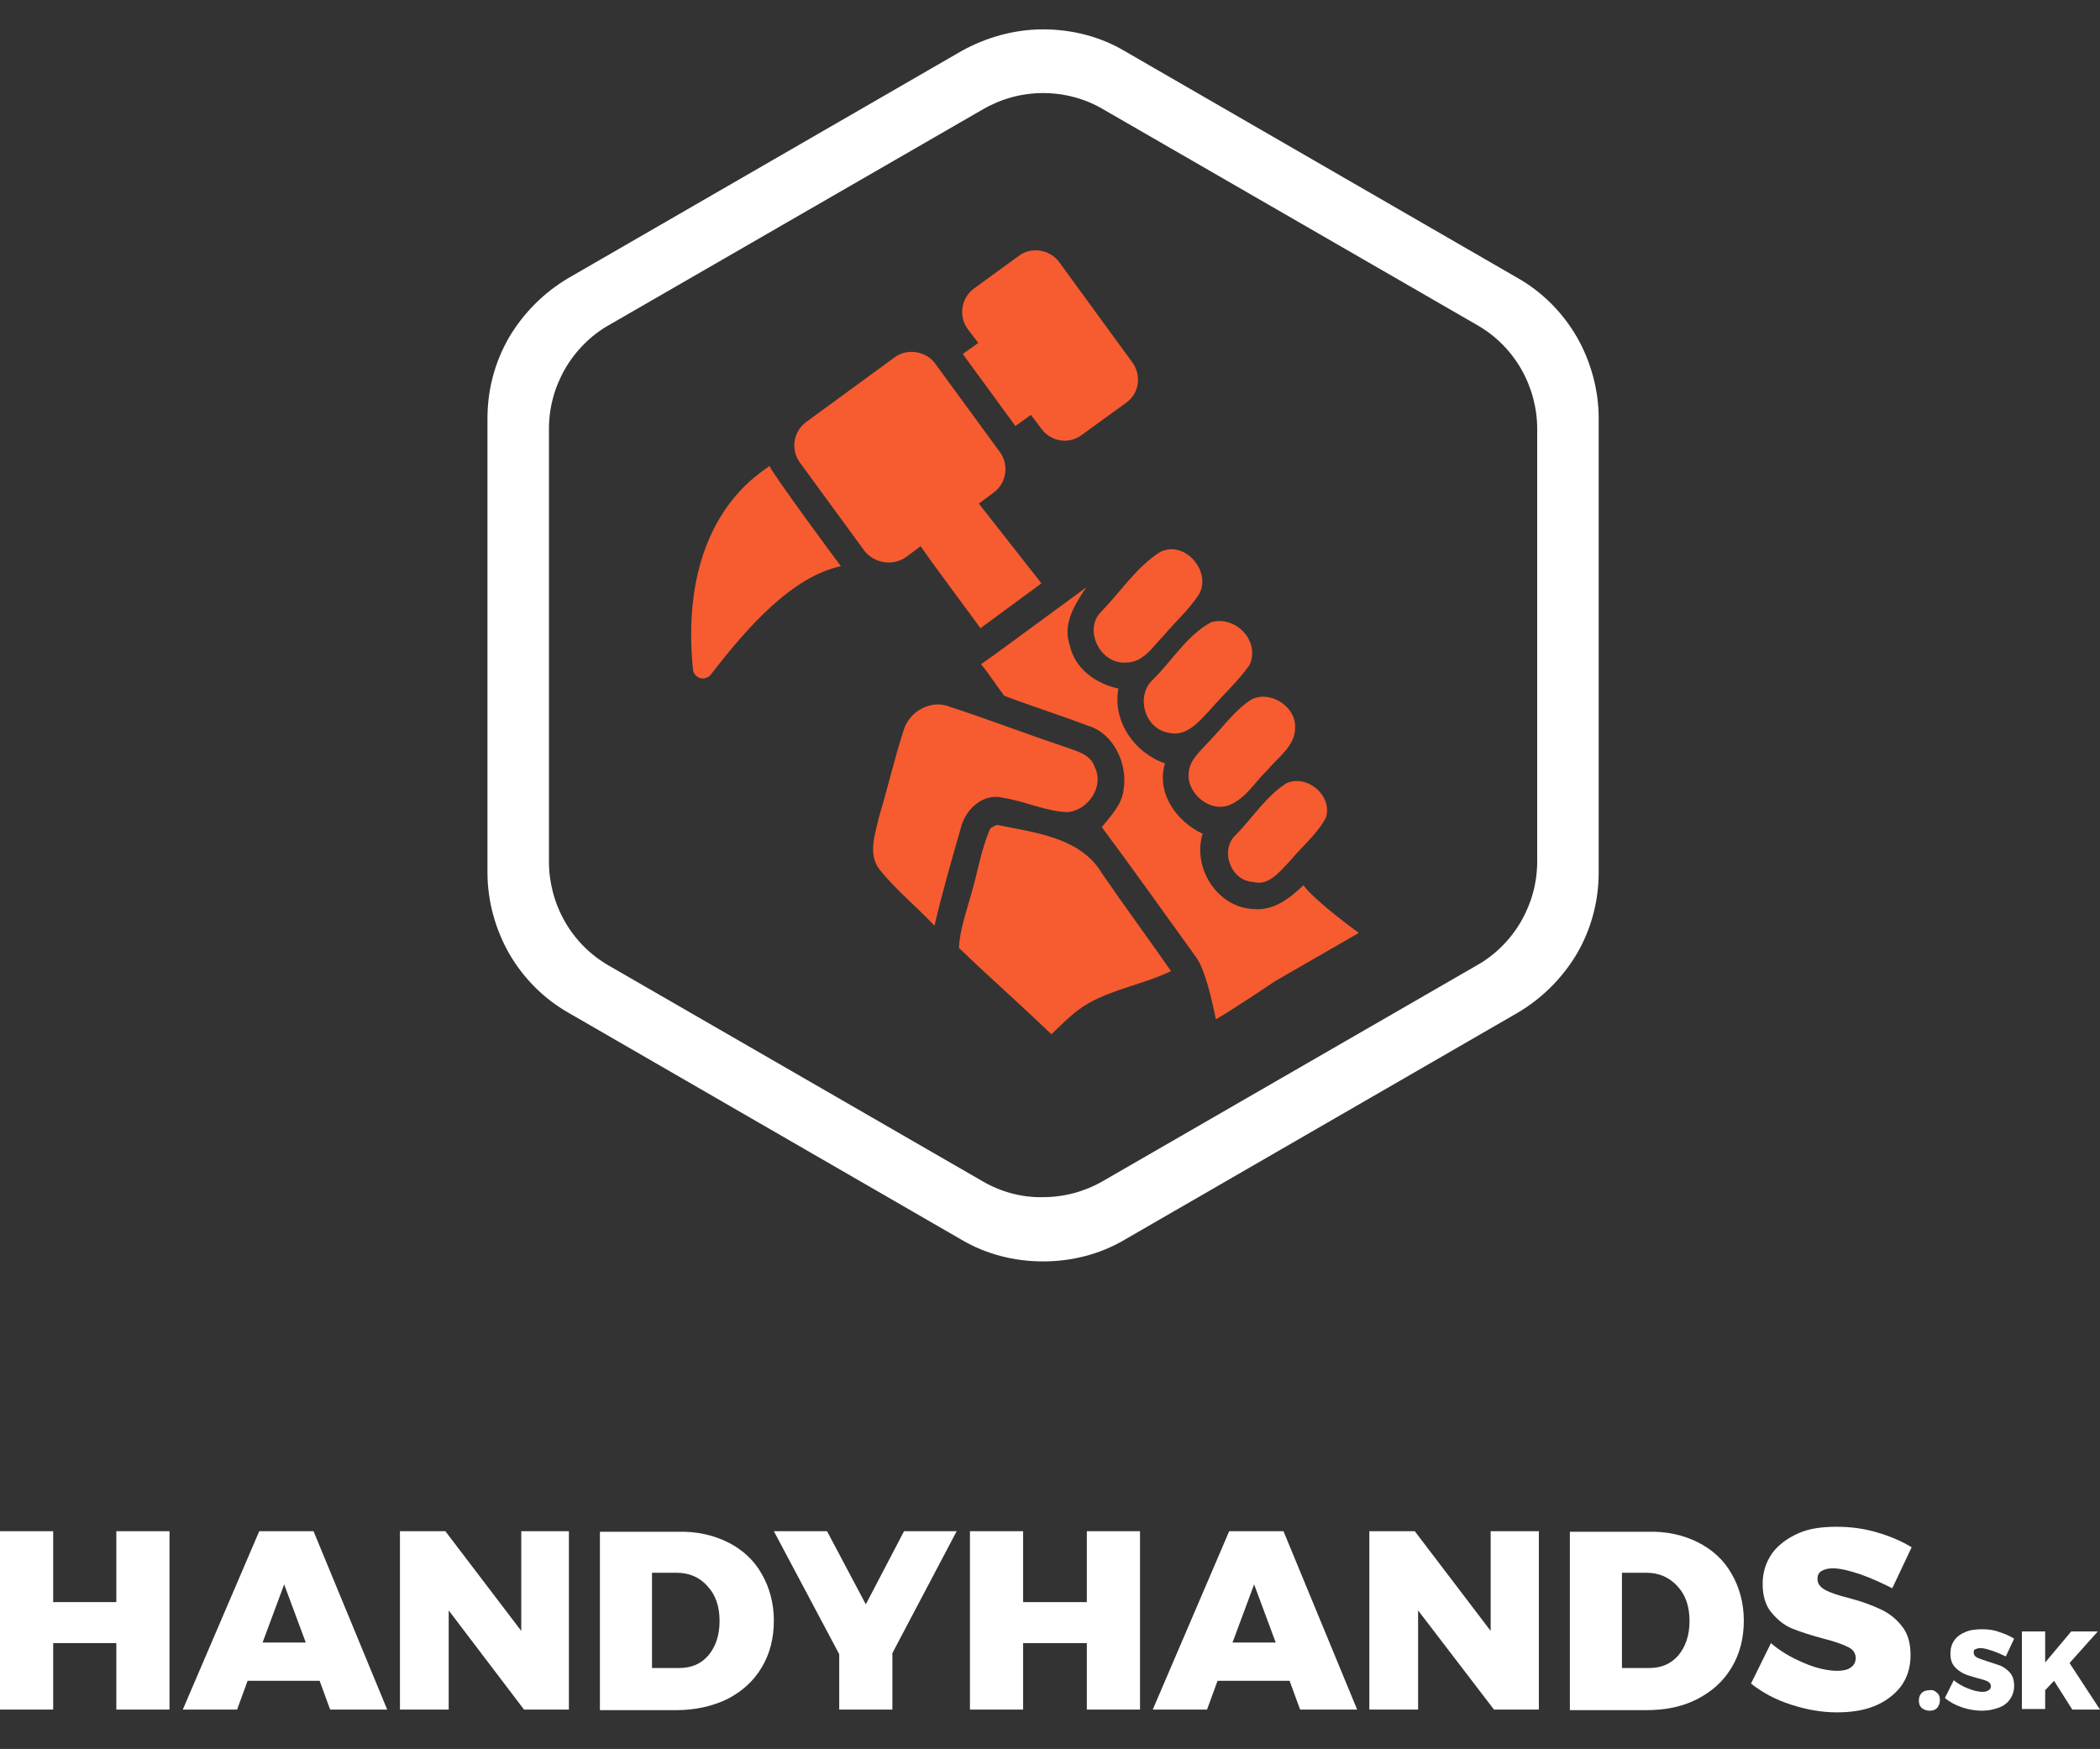
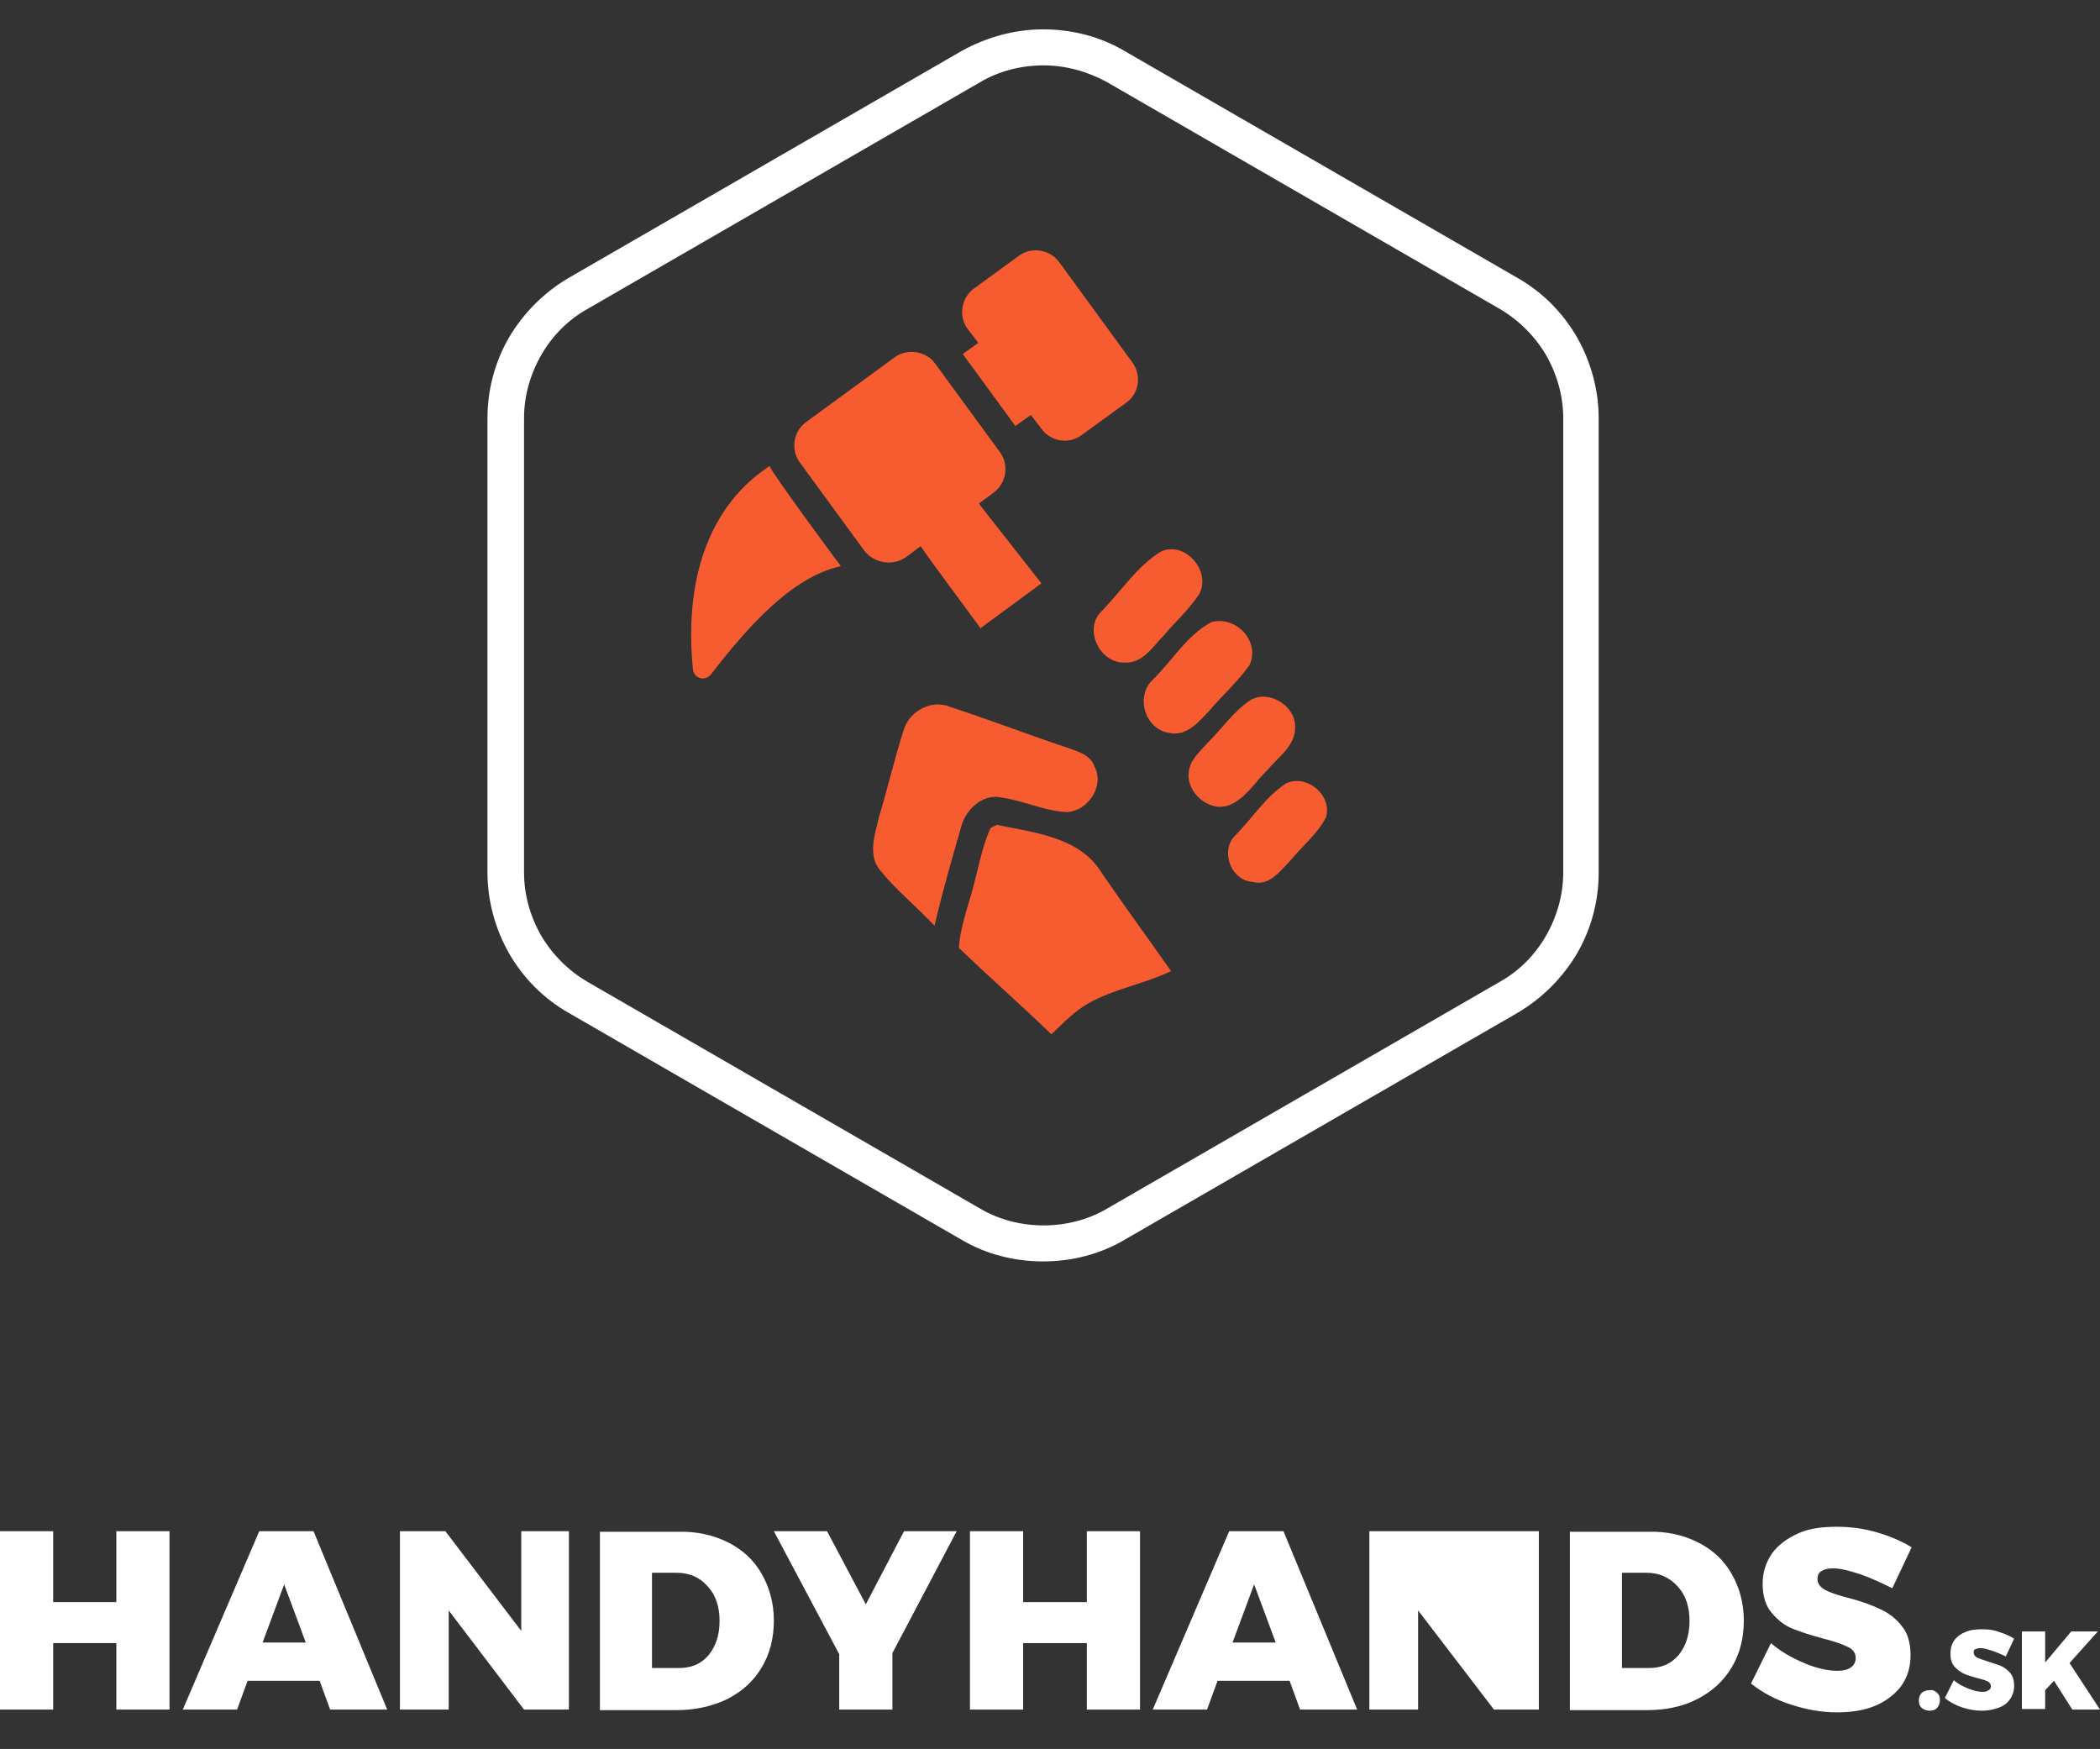
<svg xmlns="http://www.w3.org/2000/svg" version="1.1" x="0px" y="0px" viewBox="0 0 379.1 315.7" style="enable-background:new 0 0 379.1 315.7;" xml:space="preserve">
  <rect x="0" y="0" width="379.1" height="315.7" fill="#333333" stroke="none" />
  <style type="text/css">
	.st0{display:none;}
	.st1{display:inline;fill:#222454;}
	.st2{display:inline;}
	.st3{fill:#FFFFFF;}
	.st4{fill:#F75B30;}
	.st5{display:inline;fill:#00D715;}
	.st6{display:inline;fill:#FFFFFF;}
	.st7{display:inline;fill-rule:evenodd;clip-rule:evenodd;}
</style>
  <g id="Vrstva_15" class="st0">
    <rect class="st1" width="384.8" height="315.7" />
  </g>
  <g id="Vrstva_2_kopie_2">
    <g class="st0">
      <g class="st2">
        <path class="st3" d="M201.9,215.3l65.4-37.7c4.1-2.4,7.5-5.8,9.9-9.9c2.4-4.1,3.6-8.8,3.6-13.5V78.7c0-4.7-1.3-9.4-3.6-13.5     c-2.4-4.1-5.8-7.5-9.9-9.9l-65.4-37.7c-4.1-2.4-8.7-3.6-13.5-3.6c-4.7,0-9.4,1.2-13.5,3.6l-65.4,37.7c-4.1,2.4-7.5,5.8-9.9,9.9     C97.3,69.3,96,74,96,78.7v75.5c0,4.7,1.3,9.4,3.6,13.5c2.4,4.1,5.8,7.5,9.9,9.9l65.4,37.7c4.1,2.4,8.7,3.6,13.5,3.6     C193.1,218.9,197.8,217.7,201.9,215.3z M177.9,210.1l-65.4-37.7c-3.2-1.8-5.8-4.5-7.7-7.7c-1.8-3.2-2.8-6.8-2.8-10.5V78.7     c0-3.7,1-7.3,2.8-10.5c1.8-3.2,4.5-5.9,7.7-7.7l65.4-37.7c3.2-1.8,6.8-2.8,10.5-2.8c3.7,0,7.3,1,10.5,2.8l65.4,37.7     c3.2,1.8,5.8,4.5,7.7,7.7c1.8,3.2,2.8,6.8,2.8,10.5v75.5c0,3.7-1,7.3-2.8,10.5c-1.8,3.2-4.5,5.9-7.7,7.7l-65.4,37.7     c-3.2,1.8-6.8,2.8-10.5,2.8C184.7,212.9,181.1,211.9,177.9,210.1z" />
      </g>
    </g>
    <g id="Vrstva_2">
      <g>
        <g>
          <path class="st3" d="M203,223.8l71-41c4.4-2.6,8.1-6.3,10.7-10.7c2.6-4.5,3.9-9.5,3.9-14.6v-82c0-5.1-1.4-10.2-3.9-14.6      c-2.6-4.5-6.3-8.2-10.7-10.7l-71-41c-4.4-2.6-9.5-3.9-14.7-3.9c-5.1,0-10.2,1.4-14.7,3.9l-71,41c-4.4,2.6-8.1,6.3-10.7,10.7      c-2.6,4.5-3.9,9.5-3.9,14.6v82c0,5.1,1.4,10.2,3.9,14.6c2.6,4.5,6.3,8.2,10.7,10.7l71,41c4.4,2.6,9.5,3.9,14.7,3.9      C193.5,227.7,198.6,226.4,203,223.8z M177,218.2l-71-41c-3.4-2-6.3-4.9-8.3-8.3c-2-3.5-3.1-7.4-3.1-11.4v-82      c0-4,1.1-7.9,3.1-11.4c2-3.5,4.9-6.4,8.3-8.3l71-41c3.4-2,7.4-3,11.4-3c4,0,7.9,1.1,11.4,3l71,41c3.4,2,6.3,4.9,8.3,8.3      c2,3.5,3.1,7.4,3.1,11.4v82c0,4-1.1,7.9-3.1,11.4c-2,3.5-4.9,6.4-8.3,8.3l-71,41c-3.4,2-7.4,3-11.4,3      C184.4,221.2,180.4,220.2,177,218.2z" />
        </g>
      </g>
    </g>
    <g id="Vrstva_2_kopie">
      <g>
        <g>
-           <path class="st3" d="M202.3,218.7l67.6-39c4.2-2.4,7.8-6,10.2-10.2c2.5-4.2,3.7-9.1,3.7-13.9V77.4c0-4.9-1.3-9.7-3.7-13.9      c-2.5-4.2-6-7.8-10.2-10.2l-67.6-39c-4.2-2.4-9-3.7-14-3.7c-4.9,0-9.7,1.3-14,3.7l-67.6,39c-4.2,2.4-7.8,6-10.2,10.2      c-2.5,4.2-3.7,9.1-3.7,13.9v78.1c0,4.9,1.3,9.7,3.7,13.9c2.5,4.2,6,7.8,10.2,10.2l67.6,39c4.2,2.4,9,3.7,14,3.7      C193.3,222.4,198.1,221.1,202.3,218.7z M177.5,213.3l-67.6-39c-3.3-1.9-6-4.6-7.9-7.9c-1.9-3.3-2.9-7.1-2.9-10.8V77.4      c0-3.8,1-7.5,2.9-10.8c1.9-3.3,4.7-6.1,7.9-7.9l67.6-39c3.3-1.9,7-2.9,10.8-2.9c3.8,0,7.6,1,10.8,2.9l67.6,39      c3.3,1.9,6,4.6,7.9,7.9c1.9,3.3,2.9,7.1,2.9,10.8v78.1c0,3.8-1,7.5-2.9,10.8c-1.9,3.3-4.7,6.1-7.9,7.9l-67.6,39      c-3.3,1.9-7,2.9-10.8,2.9C184.6,216.2,180.8,215.2,177.5,213.3z" />
-         </g>
+           </g>
      </g>
    </g>
  </g>
  <g id="Vrstva_5">
    <g>
      <path class="st3" d="M0,276.4h9.6v12.8H21v-12.8h9.6v32.2H21v-12H9.6v12H0V276.4z" />
      <path class="st3" d="M59.6,308.6l-1.9-5.2h-13l-1.9,5.2h-9.8l13.8-32.2h9.8l13.3,32.2H59.6z M47.4,296.5h7.8L51.3,286L47.4,296.5z    " />
      <path class="st3" d="M94,276.4h8.7v32.2h-8.1L81,290.7v17.9h-8.8v-32.2h8.2l13.7,18V276.4z" />
      <path class="st3" d="M131.4,278.4c2.6,1.3,4.7,3.2,6.1,5.7c1.4,2.4,2.2,5.3,2.2,8.4c0,3.2-0.7,6-2.2,8.5c-1.5,2.5-3.5,4.3-6.2,5.7    c-2.7,1.3-5.8,2-9.2,2h-13.8v-32.2h14.1C125.7,276.4,128.8,277.1,131.4,278.4z M127.9,298.8c1.3-1.6,2-3.6,2-6.2s-0.7-4.7-2.2-6.3    c-1.4-1.6-3.3-2.4-5.6-2.4h-4.4v17.2h4.8C124.8,301.1,126.5,300.4,127.9,298.8z" />
      <path class="st3" d="M172.7,276.4l-11.6,22v10.2h-9.6v-10l-11.8-22.2h9.6l7,13.2l6.9-13.2H172.7z" />
      <path class="st3" d="M175.1,276.4h9.6v12.8h11.5v-12.8h9.6v32.2h-9.6v-12h-11.5v12h-9.6V276.4z" />
      <path class="st3" d="M234.7,308.6l-1.9-5.2h-13l-1.9,5.2h-9.8l13.8-32.2h9.8l13.3,32.2H234.7z M222.5,296.5h7.8l-3.9-10.5    L222.5,296.5z" />
-       <path class="st3" d="M269.1,276.4h8.7v32.2h-8.1l-13.7-17.9v17.9h-8.8v-32.2h8.2l13.7,18V276.4z" />
+       <path class="st3" d="M269.1,276.4h8.7v32.2h-8.1l-13.7-17.9v17.9h-8.8v-32.2h8.2V276.4z" />
      <path class="st3" d="M306.5,278.4c2.6,1.3,4.7,3.2,6.1,5.7c1.4,2.4,2.2,5.3,2.2,8.4c0,3.2-0.7,6-2.2,8.5s-3.5,4.3-6.2,5.7    s-5.8,2-9.2,2h-13.8v-32.2h14.1C300.9,276.4,303.9,277.1,306.5,278.4z M303,298.8c1.3-1.6,2-3.6,2-6.2s-0.7-4.7-2.2-6.3    s-3.3-2.4-5.6-2.4h-4.4v17.2h4.8C299.9,301.1,301.6,300.4,303,298.8z" />
      <path class="st3" d="M335.9,284.2c-2.1-0.7-3.7-1.1-5.1-1.1c-0.8,0-1.5,0.2-2,0.5s-0.7,0.8-0.7,1.4c0,0.9,0.5,1.5,1.4,2    s2.4,1,4.4,1.5c2.3,0.6,4.1,1.3,5.6,2c1.5,0.7,2.8,1.7,3.8,3c1.1,1.3,1.6,3.1,1.6,5.3c0,2.2-0.6,4.1-1.8,5.7    c-1.2,1.5-2.8,2.7-4.8,3.5c-2,0.8-4.3,1.1-6.7,1.1c-2.8,0-5.5-0.5-8.3-1.4c-2.8-0.9-5.2-2.2-7.2-3.8l3.6-7.3    c1.6,1.4,3.6,2.6,6,3.6c2.3,1,4.4,1.4,6,1.4c1,0,1.9-0.2,2.4-0.6c0.6-0.4,0.9-1,0.9-1.7c0-0.9-0.5-1.6-1.4-2c-1-0.5-2.4-1-4.4-1.5    c-2.2-0.6-4.1-1.2-5.6-1.8c-1.5-0.6-2.7-1.6-3.8-2.9c-1.1-1.3-1.6-3.1-1.6-5.2c0-2.1,0.6-3.9,1.7-5.5c1.1-1.5,2.7-2.7,4.7-3.6    s4.3-1.2,7-1.2c2.4,0,4.8,0.3,7.2,1c2.4,0.7,4.5,1.6,6.3,2.7l-3.5,7.4C339.8,285.8,337.9,284.9,335.9,284.2z" />
      <path class="st3" d="M349.7,305.6c0.4,0.3,0.5,0.8,0.5,1.3c0,0.6-0.2,1-0.5,1.4c-0.4,0.4-0.8,0.5-1.4,0.5c-0.5,0-1-0.2-1.4-0.5    c-0.4-0.4-0.5-0.8-0.5-1.4c0-0.5,0.2-1,0.5-1.3s0.8-0.5,1.4-0.5C348.9,305,349.3,305.2,349.7,305.6z" />
      <path class="st3" d="M359.7,298c-0.9-0.3-1.6-0.5-2.2-0.5c-0.4,0-0.6,0.1-0.9,0.2s-0.3,0.3-0.3,0.6c0,0.4,0.2,0.7,0.6,0.9    c0.4,0.2,1,0.4,1.9,0.7c1,0.3,1.8,0.6,2.4,0.8c0.6,0.3,1.2,0.7,1.7,1.3c0.5,0.6,0.7,1.4,0.7,2.3c0,1-0.3,1.8-0.8,2.5    c-0.5,0.7-1.2,1.2-2.1,1.5s-1.8,0.5-2.9,0.5c-1.2,0-2.4-0.2-3.6-0.6s-2.3-1-3.1-1.7l1.6-3.2c0.7,0.6,1.6,1.1,2.6,1.5    c1,0.4,1.9,0.6,2.6,0.6c0.5,0,0.8-0.1,1.1-0.3c0.3-0.2,0.4-0.4,0.4-0.7c0-0.4-0.2-0.7-0.6-0.9c-0.4-0.2-1.1-0.4-1.9-0.6    c-1-0.3-1.8-0.5-2.4-0.8c-0.6-0.3-1.2-0.7-1.7-1.3s-0.7-1.3-0.7-2.3c0-0.9,0.2-1.7,0.7-2.4c0.5-0.7,1.2-1.2,2-1.5    c0.9-0.4,1.9-0.5,3-0.5c1.1,0,2.1,0.1,3.1,0.5c1,0.3,1.9,0.7,2.7,1.2l-1.5,3.2C361.4,298.7,360.6,298.3,359.7,298z" />
      <path class="st3" d="M379.1,308.6h-5l-3.3-5.2l-1.6,1.7v3.4h-4.2v-14h4.2v5.6l4.7-5.6h4.8l-5.1,5.7L379.1,308.6z" />
    </g>
  </g>
  <g id="Vrstva_6">
    <g>
      <g>
-         <path class="st4" d="M202.8,142.8c-0.4,2.6-2.3,4.5-3.9,6.5c5.8,7.8,11.4,15.7,17.1,23.6c1.6,2.3,2.8,7.7,3.5,11.1     c3.6-2.1,10.7-6.9,10.7-6.9l15.1-8.7c0,0-7.9-5.7-10-8.6c-2.4,2.3-5.3,4.6-8.9,4.3c-6.6-0.2-11.2-7.4-9.3-13.6     c-4.7-2.2-8.4-7.3-6.8-12.7c-5.5-1.9-9.5-7.6-8.4-13.5c-4.1-0.9-7.9-3.6-8.8-7.9c-1.3-3.7,0.9-7.3,2.9-10.2c0,0,0,0,0-0.1     c-4.6,3.4-9.3,6.8-13.9,10.2c-1.6,1.2-3.3,2.4-5,3.6c1.5,1.8,2.8,3.9,4.2,5.7c5,1.9,10.1,3.5,15.1,5.4     C201.1,132.4,203.7,138,202.8,142.8z" />
-       </g>
+         </g>
      <path class="st4" d="M209.5,99.6c4.4-2.1,9.2,3.5,7,7.6c-1.8,2.8-4.3,5-6.4,7.5c-2,2-3.7,5-7,4.9c-4.6,0.2-7.6-6.1-4.2-9.3    C202.4,106.7,205.2,102.3,209.5,99.6z" />
      <path class="st4" d="M218.7,112.3c4.4-1.2,8.8,3.4,6.9,7.7c-2.1,3-4.9,5.5-7.3,8.3c-1.9,2-4.1,4.7-7.2,4c-4.4-0.6-6.2-6.6-3-9.6    C211.6,119.3,214.3,114.6,218.7,112.3z" />
      <path class="st4" d="M225.7,126.4c3.3-2,8.2,1,8.1,4.8c0.1,3.4-3,5.4-5,7.8c-2.2,2.1-3.9,5.1-6.8,6.3c-3.6,1.5-7.9-2.2-7.4-5.9    c0.2-2.3,2.1-3.8,3.5-5.4C220.6,131.5,222.7,128.4,225.7,126.4z" />
      <path class="st4" d="M163.2,131.6c1.1-3.3,5-5.4,8.3-4c6.8,2.2,13.5,4.8,20.4,7.1c2.1,0.8,4.9,1.3,5.7,3.7    c1.8,3.5-1.1,7.8-4.8,8.2c-4-0.1-7.8-2-11.8-2.6c-3.5-0.9-6.7,2.1-7.5,5.3c-1.7,5.9-3.4,11.8-4.8,17.8c-3.2-3.4-6.9-6.4-9.9-10.1    c-2.2-2.8-0.8-6.5-0.1-9.6C160.3,142.1,161.5,136.8,163.2,131.6z" />
      <path class="st4" d="M232.2,141.4c3.7-1.7,8.3,2.1,7.2,6.1c-1.6,3.1-4.4,5.3-6.6,8c-1.8,1.8-3.7,4.5-6.6,3.7    c-4.1-0.2-6.1-5.9-3-8.6C226.2,147.5,228.6,143.7,232.2,141.4z" />
      <path class="st4" d="M178.8,149.5c0.3-0.2,0.9-0.5,1.2-0.6c6.7,1.4,15,2.2,18.9,8.7c4.1,6,8.4,11.8,12.5,17.7    c-4.8,2.3-10.3,3.2-14.9,5.8c-2.5,1.4-4.6,3.6-6.7,5.6c-5.5-5.3-11.2-10.3-16.7-15.6c0.2-3.3,1.3-6.4,2.2-9.6    C176.5,157.5,177.1,153.3,178.8,149.5z" />
    </g>
  </g>
  <g id="Vrstva_11" class="st0">
    <g class="st2">
      <g>
        <path class="st4" d="M149.2,85.5c1.6-1.1,1.7,0.9,2.3,2.3c0.9,2.3,2.1,4.1,4.1,5.7c4,3.2,8,5.1,11.4,9.3c2.2-2.9,4.4-5.7,6.6-8.6     c-6-4-10.1-10.1-11.5-17.2c-0.8-4.3,1.1-5.3,3-8.9c1.4-2.6,1.3-6.6,3.2-8.8c-3-0.8-6.1-1.6-9.1-2.4c1.8,4.7,4.4,8.2,8.6,11.1     c0.4-3.3,0.9-6.7,1.3-10c-3.4,0.6-6.4,2.2-9.3,4c-2.6,1.7-5.5,4.3-8.8,4.7c-6.9,0.9-7,11.9,0,10.9c4-0.5,7.4-1.8,10.8-3.9     c3.3-2.1,6.3-4.5,10.2-5.2c5.1-0.9,4.8-7.5,1.3-10c-1.7-1.2-2.8-2.7-3.5-4.6c-1.3-3.6-6.2-5.7-9.1-2.4c-3.4,3.9-3.4,8.8-6.2,12.9     c-3.3,4.6-4,8.4-3.1,14c1.7,10.4,8.1,19.3,16.8,25.1c5.5,3.7,10.3-4.1,6.6-8.6c-2.3-2.8-4.9-5.2-7.8-7.2c-1.6-1.1-4-1.9-5.1-3.5     c-0.9-1.2-1.1-3.2-1.9-4.5c-3.3-5.7-10.8-7.2-16.2-3.6C137.9,80,143.3,89.4,149.2,85.5L149.2,85.5z" />
      </g>
    </g>
    <g class="st2">
      <g>
        <path class="st4" d="M145.5,68.1c-0.6,0.8-1.3,1.6-2.1,2.2c2.7,1.1,5.4,2.2,8,3.3c0-0.2,0-0.4,0-0.5c-3.6,0.5-7.2,1-10.7,1.5     c0,0.2,0.1,0.4,0.1,0.5c0-1,0-1.9,0-2.9c-0.1,0.2-0.1,0.4-0.2,0.5c3.5,0,7,0,10.5,0c0-0.2-0.1-0.4-0.1-0.6     c-1-6.4-10.4-4.3-10.7,1.5c0-0.8-2.3,1.3-2.5,1.5c-1.2,1-2,2.1-2.8,3.3c3.1,0,6.3,0,9.4,0c-0.1-0.2-0.3-0.5-0.4-0.7     c0.2,0.9,0.5,1.8,0.7,2.8c0,0.2-0.1,0.3-0.1,0.5c-0.7,0.7-1.3,1.3-2,2c1.4-1.1,0.1-0.4,0.7-0.2c-0.8-0.5-1.6-0.9-2.4-1.4     c0.1-0.6,0.2-0.5,0.3,0.5c0.1,0.3,0.2,0.6,0.3,0.9c0.5,1.3,1,2.4,1.9,3.5c1.7,2,3.8,3,6.3,3.9c5.7,2.2,9.8-7.4,4.2-10     c-3.1-1.4-6.1-2.2-9.5-1.7c-2.6,0.3-5.6,1.6-8.2,0.6c1.3,1.3,2.5,2.5,3.8,3.8c0,0.3,0.1,0.6,0.1,0.9c4.1-5.7-5.4-11.2-9.4-5.5     c-3.3,4.6-1.5,10.7,4.2,11.7c2.4,0.4,4.8,0.3,7.2,0c2-0.3,4.1-1.3,6.1-0.3c1.4-3.3,2.8-6.7,4.2-10c-1.6-0.6-1.8-3.9-3.2-5.4     c-1.9-1.9-4.5-2.7-7.1-2.5c-6,0.4-10.7,6.7-7.2,12.3c2.2,3.5,7.2,3.5,9.4,0c1-1.6,3.1-2.4,4.3-3.8c1.7-1.9,2.4-4.1,2.6-6.6     c-3.6,0.5-7.2,1-10.7,1.5c0,0.2,0.1,0.4,0.1,0.6c0.9,5.6,9.1,4.8,10.5,0c0.4-1.4,0.4-2.6,0-4c-1.6-6.3-10.2-4.4-10.7,1.5     c-0.1,1.2,0,2.2,0.4,3.4c0.8,3.1,5.1,5.4,8,3.3c2.4-1.8,4.3-3.7,6-6.2C158.9,67.8,149.5,62.3,145.5,68.1L145.5,68.1z" />
      </g>
    </g>
    <g class="st2">
      <g>
        <path class="st4" d="M128.6,88.6c-0.1,0.3-0.2,0.6-0.2,1c-0.4,1.4-0.2,3,0.6,4.2c0.7,1.1,2,2.2,3.3,2.5c1.4,0.3,3,0.2,4.2-0.6     c1.2-0.8,2.2-1.9,2.5-3.3c0.1-0.3,0.2-0.6,0.2-1c0.4-1.4,0.2-3-0.6-4.2c-0.7-1.1-2-2.2-3.3-2.5c-1.4-0.3-3-0.2-4.2,0.6     C129.9,86.1,128.9,87.2,128.6,88.6L128.6,88.6z" />
      </g>
    </g>
    <g class="st2">
      <g>
        <path class="st4" d="M132.9,100.1c7,0,7-10.9,0-10.9C125.9,89.2,125.9,100.1,132.9,100.1L132.9,100.1z" />
      </g>
    </g>
    <g class="st2">
      <g>
        <path class="st4" d="M132,105.4c7,0,7-10.9,0-10.9C124.9,94.4,124.9,105.4,132,105.4L132,105.4z" />
      </g>
    </g>
    <g class="st2">
      <path class="st4" d="M155,96c3.5,3.3,6.8,6.8,10.2,10.2c1.1-1.1,2.1-2.1,3.2-3.2c-3.1-3.2-6.3-6.3-9.3-9.5c2.4-2.2,4.7-4.4,7-6.6    c3.1,3,6.1,6.1,9.2,9.2c0.7-0.7,1.5-1.5,2.2-2.2c0.2-0.2,0.5-0.5,1-1c-3.8-3.7-7.5-7.5-11.2-11.3c-2.2-2.8-4.3-7.4-2.1-10.7    c3.9-0.7,8.4-0.4,11.7-3.2c1.7-1.6,4.3-3.3,4-5.9c-4.8-5.9-10.9-10.7-15.9-16.5c-3.6,0-6.1,3-7.7,6c-1.6,3.3-1.5,7-2.3,10.5    c-4.9,0.2-10.5,0.2-14.2,3.9c-4.3,4.3-9.1,8.3-11.8,13.9c-4.1,8.7-4.7,19-1.7,28.1c3.1,0,6.2,0.2,9.2-0.3c0.5-5.4,2-11.3,7-14.3    C147.3,91.6,152,93.1,155,96z M141.9,89c-5.9,2.7-8.5,9.2-10,15.1c-2-1.6-1.7-4.1-1.8-6.3c-0.1-5.2,0.2-10.6,2.6-15.4    c2.4-5.5,7.1-9.4,11.3-13.4c3.4-3.3,8.6-1.7,12.6-3.2c5.2-3.4,2.3-10.8,6.3-15.2c4.8,3.5,8.8,8.1,13,12.3    c-2.7,2.5-6.2,3.4-9.7,3.4c-3.6,0.1-6.5,3.3-6.6,6.9c0.2,3.8,1.8,7.3,3.3,10.6c-2.3,2.3-4.6,4.5-6.9,6.8    C151.5,88.6,146.5,87.3,141.9,89z" />
    </g>
  </g>
  <g id="Vrstva_12">
    <path class="st4" d="M125.1,120.9c0.1,0.7,0.6,1.3,1.3,1.5c0.5,0.2,1.4,0,1.9-0.6c6.7-8.7,14.7-17.7,23.5-19.6   c-0.2-0.2-12.3-16.6-12.9-18.1C138.3,84.9,122.3,92.8,125.1,120.9z" />
    <path class="st4" d="M163.5,100.6l2.7-2c2.4,3.5,7.9,10.8,10.8,14.8c1.8-1.3,3.5-2.6,5.3-3.9c1.9-1.4,3.8-2.8,5.7-4.2   c-2.3-2.9-11.2-14.3-11.3-14.4l2.7-2c2.3-1.7,2.8-5,1.1-7.3l-11.7-16c-1.6-2.2-5-2.8-7.3-1.1l-16,11.7c-2.3,1.7-2.8,5-1.1,7.3   l11.7,16C157.9,101.7,161.2,102.2,163.5,100.6z" />
    <path class="st4" d="M203.3,72.7c2.4-1.7,2.8-5,1.1-7.3l-13.2-18.1c-1.7-2.3-5.1-2.8-7.3-1.1l-8.1,5.9c-2.3,1.7-2.8,5-1.1,7.3   l1.9,2.5l-2.8,2l9.5,13l2.8-2l1.9,2.5c1.7,2.3,4.9,2.9,7.3,1.1L203.3,72.7z" />
  </g>
  <g id="Vrstva_10">
</g>
  <g id="Vrstva_13" class="st0">
    <polygon class="st5" points="140.1,91.3 151.5,102.8 148.2,106.6 135.9,94.4  " />
  </g>
  <g id="Vrstva_13_kopie" class="st0">
    <polygon class="st5" points="166.2,67.7 177.6,79.3 174.3,83.1 162,70.8  " />
  </g>
  <g id="Vrstva_13_kopie_2" class="st0">
-     <polygon class="st6" points="186.6,106.7 174.4,117.5 170.8,113.9 183.7,102.3  " />
-   </g>
+     </g>
  <g id="Vrstva_9" class="st0">
    <g class="st2">
      <g>
        <path class="st4" d="M198,54.3c10.4-3.3,22-2.7,31.9,2c6.3,3,11,8.4,15.8,13.3c4.2,4.2,4.2,10.5,4.4,16.1c4,0.9,8.2,0.8,11.9,2.6     c3.3,1.8,6.8,4.6,6.8,8.7c-6.5,5.7-12,12.5-18.7,18c-3,0.4-4.9-2.6-6.7-4.5c-3.2-3.7-2.8-8.7-3.6-13.2c-3.7-2.5-8.9-0.1-12.1,2.4     c-6.7,6.6-13.4,13.1-19.8,19.9c-1.4-1-2.8-2-4.2-3c5.9-6.2,12-12.2,18.1-18.3c-2.5-2.6-5-5.3-7.5-8c-4.3,4.2-8.6,8.5-12.9,12.7     c-1.2-1.2-2.3-2.4-3.5-3.6c4.5-4.7,9.1-9.1,13.6-13.7c3.3-3.4,5-8.7,3.1-13.2c-3.4-5.6-10.1-7.3-16.2-7.9     C197.8,61.3,198,57.8,198,54.3z M202.2,59.6c6.7,1.7,14,4.7,17.1,11.4c2,5.2,0.4,11-1.9,15.9c2.6,2.6,5.2,5.2,7.7,7.8     c3.8-1.7,7.8-3.5,12.1-3.7c4.1,0.1,7.7,3.4,7.8,7.5c0.1,4,1.1,8,3.9,11c4.8-4.8,10-9.3,14-14.8c-5-4.4-13.3-1.2-17.2-7.1     c-1.7-4.6,0.1-10.5-3.6-14.3c-4.6-4.8-9.1-10-15.2-12.8c-5.4-2.6-11.5-3.1-17.5-2.9C206.9,57.7,204,57.4,202.2,59.6z" />
      </g>
      <g>
        <path class="st4" d="M200.5,125.2c1.8-4.3,2.3-9.2,0.4-13.5c-3.3-8.8-11.2-14.9-19.1-19.4c-5.5-2.6-11.6-3-17.4-4.5     c-0.2-0.5-0.6-1.5-0.8-2.1c1.2-1.6,3.4-2.9,3.2-5.2c-3-4-6.9-7.3-10.3-11.1c-1.2,1.2-2.3,2.3-3.5,3.5c2.4,3,5.3,5.5,7.8,8.3     c-13.1,12.3-25.8,25.1-38.8,37.5c-2.5-2.5-5-5-7.5-7.6c-1.2,1.2-2.4,2.4-3.6,3.5c3.3,3.5,6.5,7.2,10.3,10.3     c3.1-0.2,4.4-4.4,7.4-4.2c1.9,4.4,2,9.7,5.5,13.3c8.3,8.9,17.1,17.4,25.5,26.3c2.3,2.5,5,5,8.7,4.5c4.2,0.3,6.5-3.4,8.5-6.4     c0.6,0.2,0.8,0.5,2.4,0.8c1.6,0.4,3.2-0.4,4.1-1c0.9-0.5,3.1-3.6,4.5-5.6c2.8-0.3,6.1-0.3,8-2.7c2.3-2,2.3-5.2,2.6-8     c2.9-1.6,6-3.7,6.3-7.3C205.5,130.9,202.9,127.8,200.5,125.2z M194.8,136.6c-3.3-2.5-5.9-5.8-8.7-8.8c-1.2,1.1-3.6,2.1-3,4.2     c3,4,7.3,7,10.1,11.2c0.4,2.7-1.8,4.8-4.4,4.5c-4.5-3.6-8.2-8.2-12.3-12.2c-1.2,1.2-2.4,2.5-3.7,3.8c3.3,3.4,7.1,6.3,9.6,10.3     c1.1,2.9-2.4,5.7-5,4c-3.5-2.8-6.3-6.4-9.5-9.6c-1.3,1.1-2.6,2.2-3.9,3.3c2.4,2.7,5.3,5.1,7.3,8.2c0.2,1.7,0.1,3.3-1.1,4.4     c-1.1,1.1-2.5,0.5-4.3-0.2c-8.6-9.3-17.7-18.2-26.5-27.3c-4.5-4.2-4.5-11-7.3-16.2c9.1-8.5,17.6-17.6,26.8-25.9     c1.7,0.2,2.8,1.7,4.2,2.6c6.9,1.7,14.5,1.9,20.3,6.4c7.4,4.9,15.1,12.5,13.5,22.2c-4.1-3.8-7.8-8-11.4-12.4     c-1.3,1-2.6,1.9-3.9,2.9c5,7.1,11.7,12.6,17.3,19.2C201.1,133.8,198.2,138.3,194.8,136.6z" />
      </g>
      <path class="st4" d="M133.8,93.5c1.4-0.4,2.9-0.4,4.3-0.5c-0.2,1.5,0.5,3.2-0.4,4.5c-1.4,0.6-3,0.3-4.4,0.4    C133.4,96.4,133.5,94.9,133.8,93.5z" />
      <path class="st4" d="M119.1,109.1c3.5-3.6,7.1-7.1,10.7-10.6c1.2,1.2,2.4,2.4,3.5,3.6c-3.3,3.3-6.4,6.7-10,9.7    C121.8,111.1,120.5,110,119.1,109.1z" />
      <path class="st4" d="M132.7,154c0.7-0.9,9.2-2.3,12.9-5.4c1.2,1.1,2.4,2.2,3.6,3.3c-2.2,2.7-6,4.1-9.3,4.9    c4.9,5.3,10.8,10.1,15.6,15.4c0.6-1.9,1.2-4,2-5.3c0.8-1.4,1.8-2.1,2.9-3c1,1.1,2,2.2,3,3.3c-2.3,3.7-3.4,11.3-4.5,12.2    c-1,0.9-3.6,0-3.7-0.1s-14.8-15-21.2-21.3C132.4,156.2,132,155,132.7,154z" />
    </g>
  </g>
  <g id="Vrstva_7" class="st0">
    <path class="st7" d="M144.9,84.3l13.6,14.4c5.6,6,10.2,11.3,15.3,17.8c3.8,4.8,8.3,10,13.4,15.1c2.9,2.9,5.7,5.5,8.6,8   c6,5.3,10.9,10,16.4,15.8l28.5,30.1c0.9,0.9,2,1.4,3.3,1.4c1.3,0,2.4-0.4,3.3-1.3l9.9-9.9c0.9-0.9,1.4-2,1.4-3.3   c0-1.3-0.5-2.4-1.4-3.3l-32-30.5c-5.3-5-9.6-9.5-14.3-14.9c-2.3-2.6-4.9-5.3-7.5-8c-4.6-4.6-9.3-8.8-13.7-12.3   c-5.8-4.6-10.6-8.8-16-14l-17.2-16.4c-1-1-2.7-1-3.7,0l-7.7,7.7C143.9,81.6,143.9,83.2,144.9,84.3z" />
    <path class="st7" d="M92.5,77.9c1.4-1.4,2.7-2.8,4.1-4.2c1.6-1.5,3.1-3.1,4.6-4.7c0.5-0.5,1.1-0.8,1.8-0.8c0.4,0,3.9,0,4.9,0h0.3   c3.5,0,5.2-1.8,5.2-5.4l0-0.9c0-0.8,0-1.6,0-2.4c-0.1-1.1,0.3-1.9,1.2-2.8c4.7-4.9,10.2-10.7,15.7-16.6c2.3-2.5,5-4.6,8.3-6.2   c7.3-3.7,14.3-5,21.5-4.1c3.6,0.5,7,1.5,10.2,3.1c1.8,0.9,1.3,3.6-0.6,3.8c-3.8,0.4-7.2,1.4-10.4,3c-7.4,3.7-11.5,10.6-11.1,18.4   c0.2,3,0.9,6,2.3,8.8c0.5,1,0.3,2.2-0.5,3c-2.8,2.8-5.5,5.7-8.3,8.5c-1,1-2.6,1.1-3.6,0.2c-0.7-0.6-1-0.8-1.2-1   c-2.6-1.5-5.5-1.6-7.9-0.4c-0.8,0.4-1.5,1-2.2,1.7c-3.1,3.1-3.7,7.1-1.4,10.8c-0.7,0.7-1.5,1.4-2.2,2.1c-2.9,2.9-5.9,5.8-8.9,8.6   c-0.4,0.4-0.8,0.6-1.1,0.6c-0.1,0-0.5-0.1-1.3-0.6L96.6,85.1l-4.1-4.3C91.6,79.9,91.3,79.2,92.5,77.9L92.5,77.9L92.5,77.9   L92.5,77.9z" />
  </g>
  <g id="Vrstva_8" class="st0">
    <g class="st2">
      <path class="st4" d="M144.9,97.1c2,0,3.8-0.8,5.2-2.2l3.6-3.6l18,18c2-2,3.9-4,5.9-5.9c1.8-1.8,3.6-3.6,5.4-5.4l-18-18l3.6-3.6    c1.5-1.5,2.2-3.5,2.1-5.5c0-0.9-0.2-1.8-0.6-2.6c1.6-2.6,4.6-7.1,6.8-8.8c2-1.6,10.5-6.1,13.6-7.7c0.7-0.3,1.1-1,1.2-1.7    c0.1-0.7-0.1-1.5-0.7-2.1l-3-3c-0.5-0.5-1.3-0.8-2-0.7c-0.5,0.1-11.8,1.7-17.4,3.6c-4.9,1.7-10.2,5-12.5,6.5    c-0.9-0.3-1.8-0.5-2.8-0.5c-2,0-3.8,0.8-5.2,2.2l-18.5,18.5c-1.4,1.4-2.1,3.2-2.1,5c0,1.5,0.4,3.1,1.3,4.4l-4.1,4.1    c-1.2-0.7-2.6-1.1-4-1.1c-2.2,0-4.2,0.8-5.7,2.4l-3.7,3.7c-0.4,0.4-0.7,1-0.7,1.7s0.3,1.2,0.7,1.7l17.1,17.1    c0.4,0.4,1,0.7,1.7,0.7s1.2-0.3,1.7-0.7l3.7-3.7c1.5-1.5,2.4-3.6,2.4-5.7c0-1.4-0.4-2.8-1.1-4.1l4.1-4.1    C141.9,96.7,143.4,97.1,144.9,97.1z" />
    </g>
  </g>
</svg>